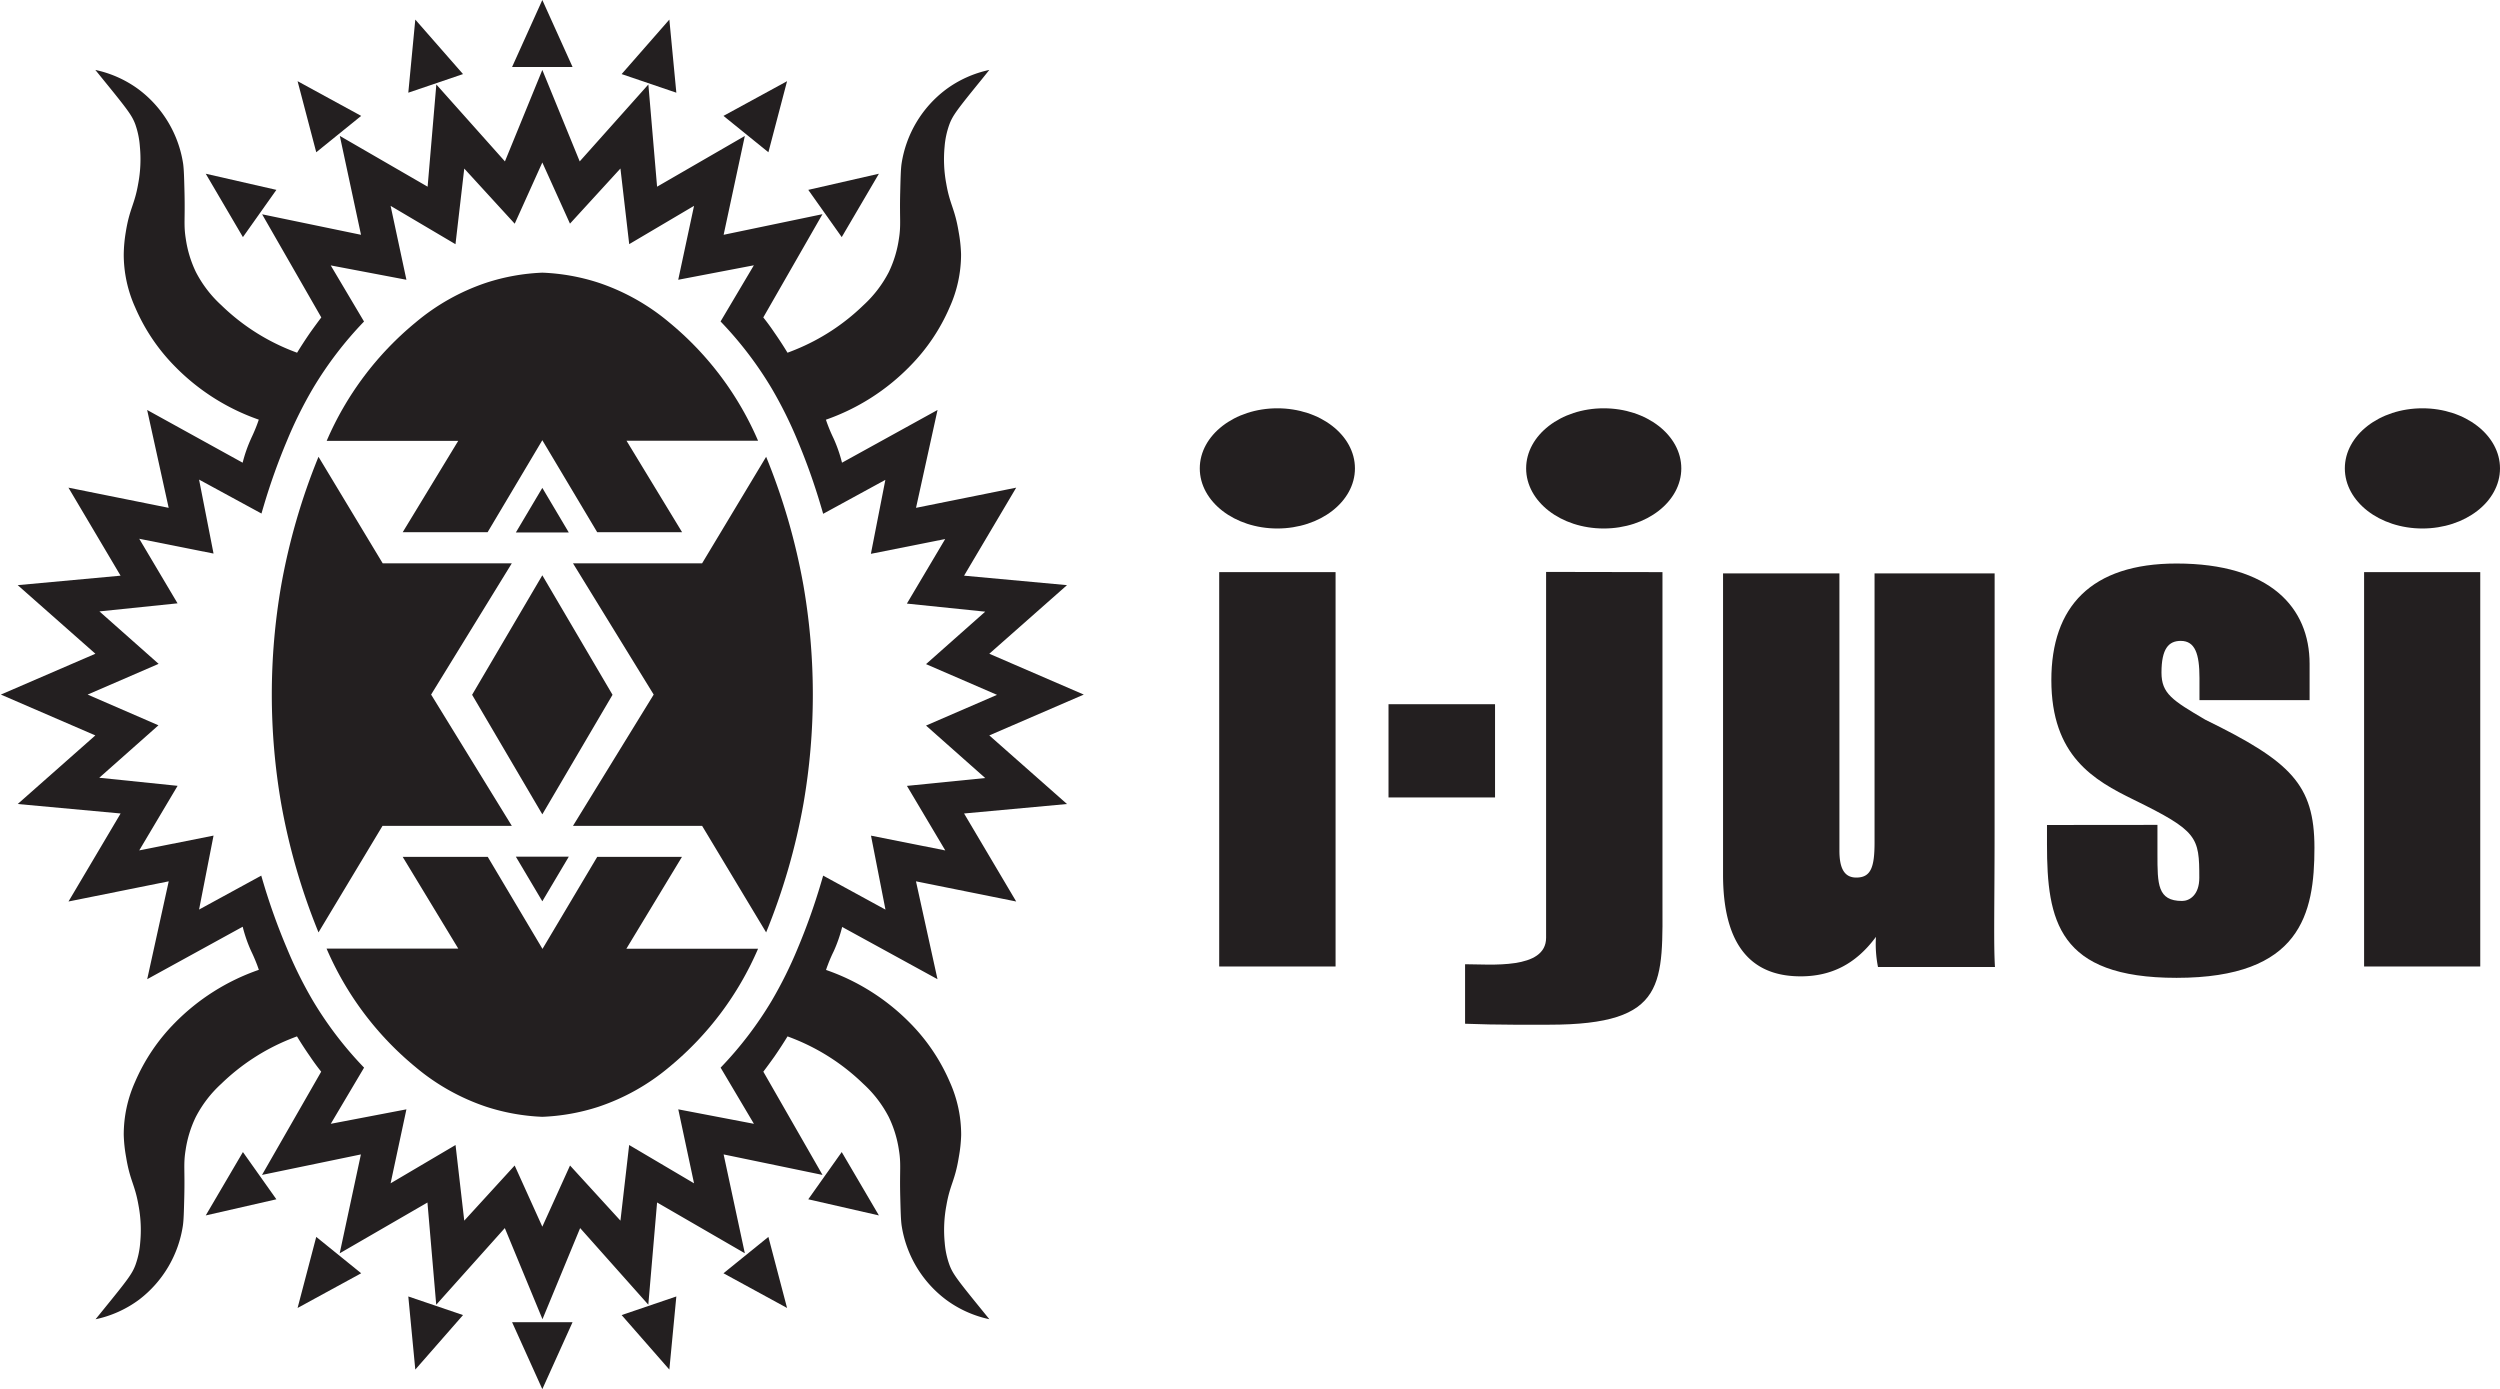
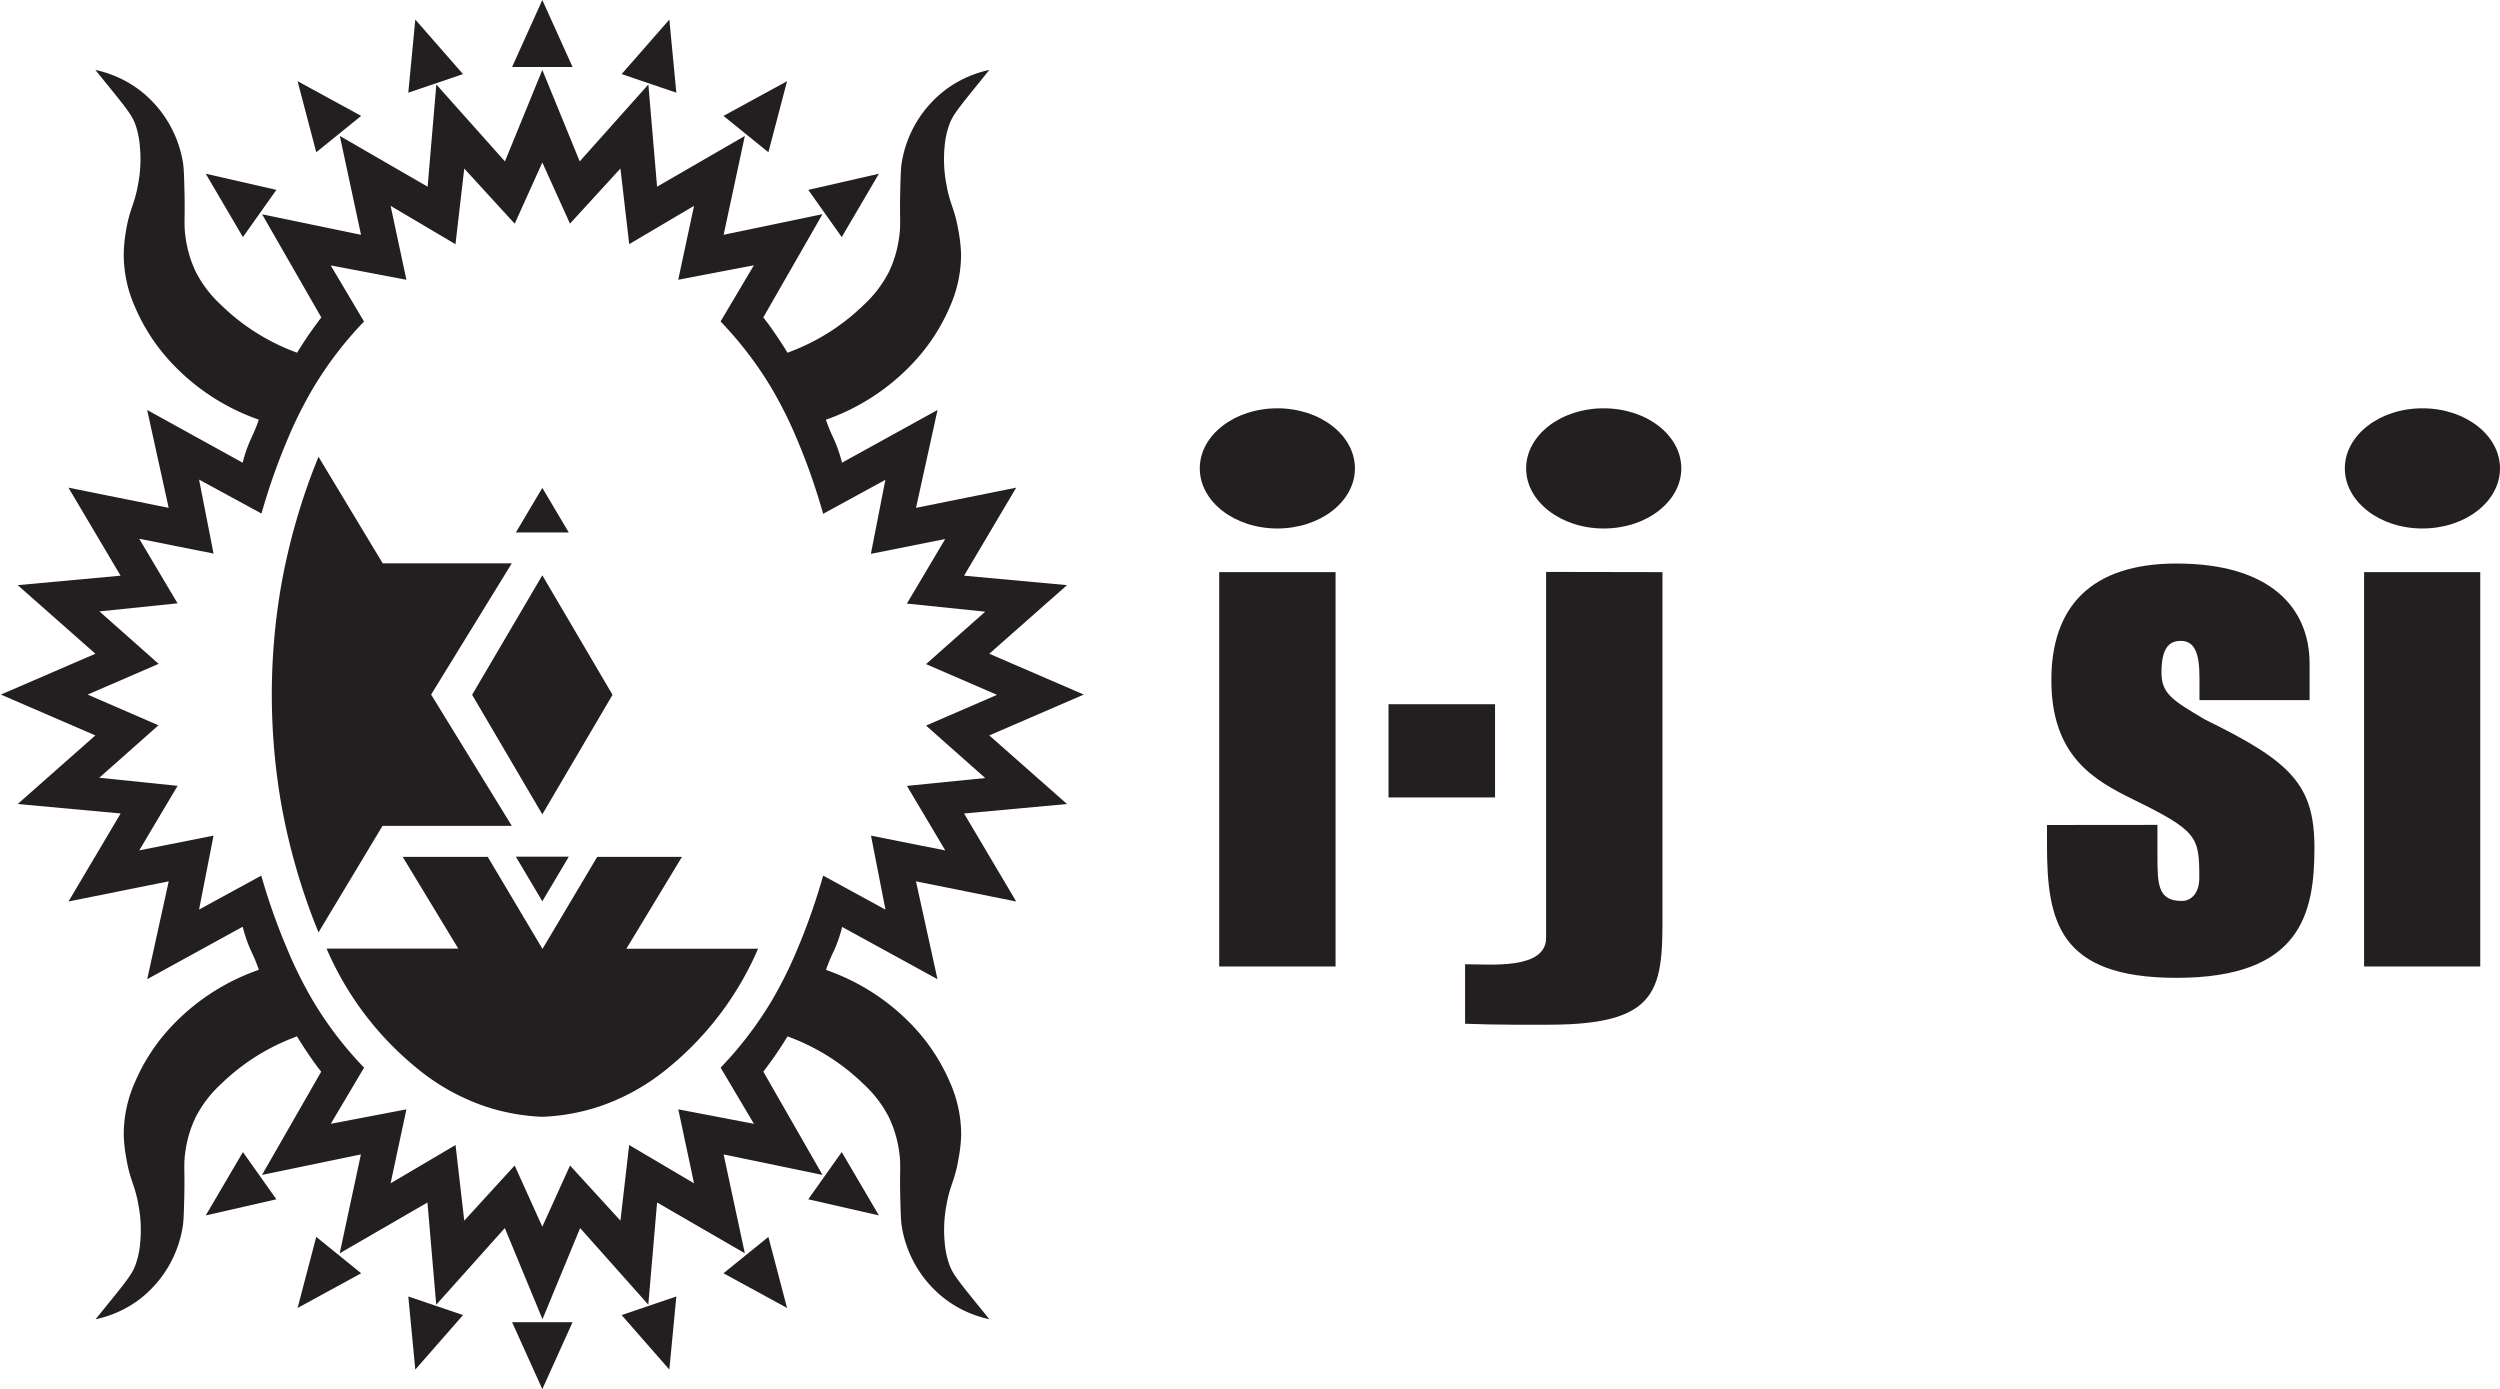
<svg xmlns="http://www.w3.org/2000/svg" id="Layer_1" data-name="Layer 1" viewBox="0 0 464.67 258.2">
  <defs>
    <style>.cls-1{fill:#231f20;}</style>
  </defs>
  <title>iJusi_Logo</title>
-   <path class="cls-1" d="M74.85,98.92H90.63l10.17-17.1L111,98.92h15.78l-10.33-17H140.9a58.3,58.3,0,0,0-16.52-22,40.26,40.26,0,0,0-13.12-7.37,38.61,38.61,0,0,0-10.45-1.87,38.61,38.61,0,0,0-10.45,1.88,40.26,40.26,0,0,0-13.12,7.38,58.3,58.3,0,0,0-16.52,22H85.17Z" />
  <polygon class="cls-1" points="77.19 3.64 75.89 17.23 86.06 13.77 77.19 3.64" />
  <polygon class="cls-1" points="51.37 35.29 38.24 32.29 45.15 44.07 51.37 35.29" />
  <polygon class="cls-1" points="67.13 21.54 55.31 15.09 58.78 28.3 67.13 21.54" />
-   <path class="cls-1" d="M142.4,84.9l-11.9,19.8h-24l15,24.4-15,24.4h24l11.9,19.8a117.81,117.81,0,0,0,6.93-23.88,118.81,118.81,0,0,0,0-40.63A117.81,117.81,0,0,0,142.4,84.9Z" />
  <polygon class="cls-1" points="106.42 12.45 100.8 0 95.18 12.45 100.8 12.45 106.42 12.45" />
  <polygon class="cls-1" points="124.41 3.64 115.54 13.77 125.71 17.23 124.41 3.64" />
  <polygon class="cls-1" points="163.36 32.29 150.23 35.29 156.45 44.07 163.36 32.29" />
  <polygon class="cls-1" points="146.29 15.09 134.47 21.54 142.82 28.3 146.29 15.09" />
  <path class="cls-1" d="M126.75,159.27H111l-10.17,17.1-10.17-17.1H74.85l10.33,17.05H60.7a58.3,58.3,0,0,0,16.52,22,40.27,40.27,0,0,0,13.13,7.38,38.61,38.61,0,0,0,10.45,1.88,38.61,38.61,0,0,0,10.45-1.87,40.27,40.27,0,0,0,13.13-7.37,58.3,58.3,0,0,0,16.52-22H116.42Z" />
  <path class="cls-1" d="M183.88,136.69l17.56-7.59-17.56-7.59,14.44-12.75L179.19,107l9.69-16.36-18.62,3.75,4-18.19L156.5,86a26.25,26.25,0,0,0-1.56-4.5c-.13-.28-.61-1.25-1.12-2.62-.14-.37-.24-.68-.31-.87A40.44,40.44,0,0,0,169.19,68a35.52,35.52,0,0,0,7.31-10.87,23.89,23.89,0,0,0,2.13-9.87,27,27,0,0,0-.44-4.12c-.73-4.46-1.62-5-2.31-9a24.66,24.66,0,0,1-.31-6.87,15.81,15.81,0,0,1,.88-4.12c.62-1.67,1.38-2.69,6.06-8.44L183.88,13a20.85,20.85,0,0,0-8.06,3.63,21.28,21.28,0,0,0-8.25,13.81c-.14,1-.18,2.44-.25,5.25-.13,5.17.18,6.08-.25,8.75a21.14,21.14,0,0,1-1.87,6.13,22.05,22.05,0,0,1-4.75,6.19A39.5,39.5,0,0,1,147.81,65c-.61.25-1.11.44-1.44.56-.73-1.21-1.54-2.46-2.44-3.75q-1-1.49-2.06-2.81l11-19.19L134.5,43.64l3.94-18.37L122.13,34.7l-1.62-19L107.75,30,100.8,13,93.85,30,81.1,15.7l-1.62,19L63.16,25.26,67.1,43.64,48.72,39.83,59.72,59q-1,1.32-2.06,2.81c-.89,1.29-1.7,2.54-2.44,3.75-.32-.12-.83-.31-1.44-.56a39.5,39.5,0,0,1-12.62-8.25,22.05,22.05,0,0,1-4.75-6.19,21.14,21.14,0,0,1-1.87-6.12c-.43-2.67-.12-3.58-.25-8.75-.07-2.81-.11-4.21-.25-5.25a21.28,21.28,0,0,0-8.25-13.81A20.85,20.85,0,0,0,17.72,13L19.1,14.7c4.68,5.75,5.44,6.77,6.06,8.44A15.81,15.81,0,0,1,26,27.26a24.65,24.65,0,0,1-.31,6.87c-.69,4-1.59,4.54-2.31,9A27,27,0,0,0,23,47.26a23.9,23.9,0,0,0,2.13,9.88A35.52,35.52,0,0,0,32.41,68,40.44,40.44,0,0,0,48.1,78c-.07.2-.17.51-.31.88-.51,1.37-1,2.35-1.12,2.63A26.25,26.25,0,0,0,45.1,86L27.35,76.2l4,18.19L12.72,90.64,22.41,107,3.29,108.76l14.44,12.75L.16,129.1l17.56,7.59L3.29,149.44l19.13,1.76-9.69,16.36,18.63-3.75-4,18.19,17.75-9.75a26.25,26.25,0,0,0,1.56,4.5c.13.28.61,1.25,1.13,2.63.14.37.24.68.31.88a40.44,40.44,0,0,0-15.69,9.94,35.52,35.52,0,0,0-7.31,10.88A23.9,23.9,0,0,0,23,210.94a27,27,0,0,0,.44,4.13c.73,4.46,1.62,5,2.31,9a24.65,24.65,0,0,1,.31,6.88,15.81,15.81,0,0,1-.87,4.13c-.62,1.67-1.38,2.69-6.06,8.44l-1.37,1.69a20.85,20.85,0,0,0,8.06-3.62A21.28,21.28,0,0,0,34,227.75c.14-1,.18-2.44.25-5.25.13-5.17-.18-6.08.25-8.75a21.14,21.14,0,0,1,1.88-6.12,22.05,22.05,0,0,1,4.75-6.19,39.5,39.5,0,0,1,12.63-8.25c.61-.25,1.11-.44,1.44-.56.73,1.21,1.54,2.46,2.44,3.75q1,1.49,2.06,2.81l-11,19.19,18.38-3.81-3.94,18.38,16.31-9.44,1.63,19,12.75-14.25,7,16.94,7-16.94L120.5,242.5l1.63-19,16.31,9.44-3.94-18.37,18.38,3.81-11-19.19q1-1.32,2.06-2.81c.89-1.29,1.7-2.54,2.44-3.75.32.12.83.31,1.44.56a39.5,39.5,0,0,1,12.63,8.25,22.05,22.05,0,0,1,4.75,6.19,21.14,21.14,0,0,1,1.88,6.13c.43,2.67.12,3.58.25,8.75.07,2.81.11,4.21.25,5.25a21.28,21.28,0,0,0,8.25,13.81,20.85,20.85,0,0,0,8.06,3.63l-1.37-1.69c-4.68-5.75-5.44-6.77-6.06-8.44a15.81,15.81,0,0,1-.87-4.12,24.65,24.65,0,0,1,.31-6.87c.69-4,1.59-4.54,2.31-9a27,27,0,0,0,.44-4.12,23.89,23.89,0,0,0-2.12-9.87,35.52,35.52,0,0,0-7.31-10.87,40.44,40.44,0,0,0-15.69-9.94c.07-.2.17-.51.31-.87.51-1.37,1-2.35,1.13-2.62a26.25,26.25,0,0,0,1.56-4.5L174.25,182l-4-18.19,18.63,3.75-9.69-16.36,19.13-1.76Zm-15.31,9.38,7.13,12-13.81-2.75,2.69,13.75L153,162.75c-.1.35-.25.87-.44,1.5a116,116,0,0,1-4.31,12.06,77.81,77.81,0,0,1-4.81,9.69,68.44,68.44,0,0,1-9.5,12.44l6.19,10.44-14.06-2.69L129,219.94l-12.06-7.12-1.62,14.06-9.37-10.25L100.8,228l-5.14-11.37-9.37,10.25-1.62-14.06L72.6,219.94l2.94-13.75-14.06,2.69,6.19-10.44A68.44,68.44,0,0,1,58.16,186a77.81,77.81,0,0,1-4.81-9.69A116,116,0,0,1,49,164.25c-.19-.63-.34-1.15-.44-1.5L37,169.06l2.69-13.75-13.81,2.75,7.13-12-14.56-1.5,11-9.75L16.29,129.1l13.19-5.71-11-9.75L33,112.14l-7.12-12,13.81,2.75L37,89.14,48.6,95.45c.1-.35.25-.87.44-1.5a116,116,0,0,1,4.31-12.06,77.81,77.81,0,0,1,4.81-9.69,68.44,68.44,0,0,1,9.5-12.44L61.47,49.33,75.54,52,72.6,38.26l12.06,7.13,1.63-14.06,9.38,10.25L100.8,30.2l5.14,11.37,9.38-10.25,1.63,14.06L129,38.26,126.06,52l14.06-2.69-6.19,10.44a68.44,68.44,0,0,1,9.5,12.44,77.81,77.81,0,0,1,4.81,9.69A116,116,0,0,1,152.56,94c.19.63.34,1.15.44,1.5l11.56-6.31-2.69,13.75,13.81-2.75-7.12,12,14.56,1.5-11,9.75,13.19,5.71-13.19,5.71,11,9.75Z" />
  <polygon class="cls-1" points="124.41 254.56 125.71 240.97 115.54 244.43 124.41 254.56" />
  <polygon class="cls-1" points="150.23 222.91 163.36 225.91 156.45 214.13 150.23 222.91" />
  <polygon class="cls-1" points="134.47 236.66 146.29 243.11 142.82 229.9 134.47 236.66" />
  <path class="cls-1" d="M95.13,153.5l-15-24.4,15-24.4h-24L59.2,84.9a117.81,117.81,0,0,0-6.93,23.88,118.81,118.81,0,0,0,0,40.63A117.81,117.81,0,0,0,59.2,173.3l11.9-19.8Z" />
  <polygon class="cls-1" points="95.18 245.75 100.8 258.2 106.42 245.75 100.8 245.75 95.18 245.75" />
  <polygon class="cls-1" points="77.19 254.56 86.06 244.43 75.89 240.97 77.19 254.56" />
  <polygon class="cls-1" points="38.24 225.91 51.37 222.91 45.15 214.13 38.24 225.91" />
  <polygon class="cls-1" points="55.31 243.11 67.13 236.66 58.78 229.9 55.31 243.11" />
  <polygon class="cls-1" points="100.8 90.68 95.88 98.97 100.8 98.97 105.72 98.97 100.8 90.68" />
  <polygon class="cls-1" points="100.8 167.52 105.72 159.23 100.8 159.23 95.88 159.23 100.8 167.52" />
  <polygon class="cls-1" points="100.8 106.93 87.75 129.14 100.8 151.36 113.85 129.14 100.8 106.93" />
  <path class="cls-1" d="M277.88,130.89v17.33H258.08V130.89Z" />
  <path class="cls-1" d="M309,106.34v60.12c0,16.32,1.09,24-21.08,24-2.58,0-9.86.06-15.61-.18V179.22c4.66,0,15.06,1.06,15.06-4.92v-68Z" />
-   <path class="cls-1" d="M370.73,154.14c0,14.14-.2,21.25.07,25.6H349.06a21.89,21.89,0,0,1-.38-5.61c-3.81,5.17-8.43,7.34-14,7.34-7.48,0-14.42-3.8-14.42-18.9v-56h21.63v51.54c0,3.13.82,5,3.13,5,2.72,0,3.4-1.9,3.4-6.53v-50h22.32Z" />
  <path class="cls-1" d="M401,153.32v5.41c0,5.62,0,8.73,4.58,8.73,1.39,0,3.2-1.11,3.2-4.31,0-7.6-.29-8.68-12.17-14.5-7.42-3.63-15.33-8.1-15.33-22.25,0-13.61,7.37-21.66,23.27-21.66,17.44,0,24.73,8.22,24.73,18.64v6.75H408.81V126c0-4.45-.81-6.88-3.48-6.88-2.25,0-3.58,1.45-3.58,5.89,0,3.9,2,5.15,8.16,8.77,15.83,7.75,20.27,12,20.27,23.79,0,12.26-2.52,24.18-25.63,24.18-22.06,0-24.08-10.67-24.08-24.8v-3.61Z" />
  <path class="cls-1" d="M439.41,106.34H461v73.3H439.41Z" />
  <path class="cls-1" d="M226.61,106.34h21.63v73.3H226.61Z" />
  <ellipse class="cls-1" cx="237.42" cy="87.06" rx="14.42" ry="11.17" />
  <ellipse class="cls-1" cx="298.08" cy="87.06" rx="14.42" ry="11.17" />
  <ellipse class="cls-1" cx="450.25" cy="87.06" rx="14.42" ry="11.17" />
</svg>